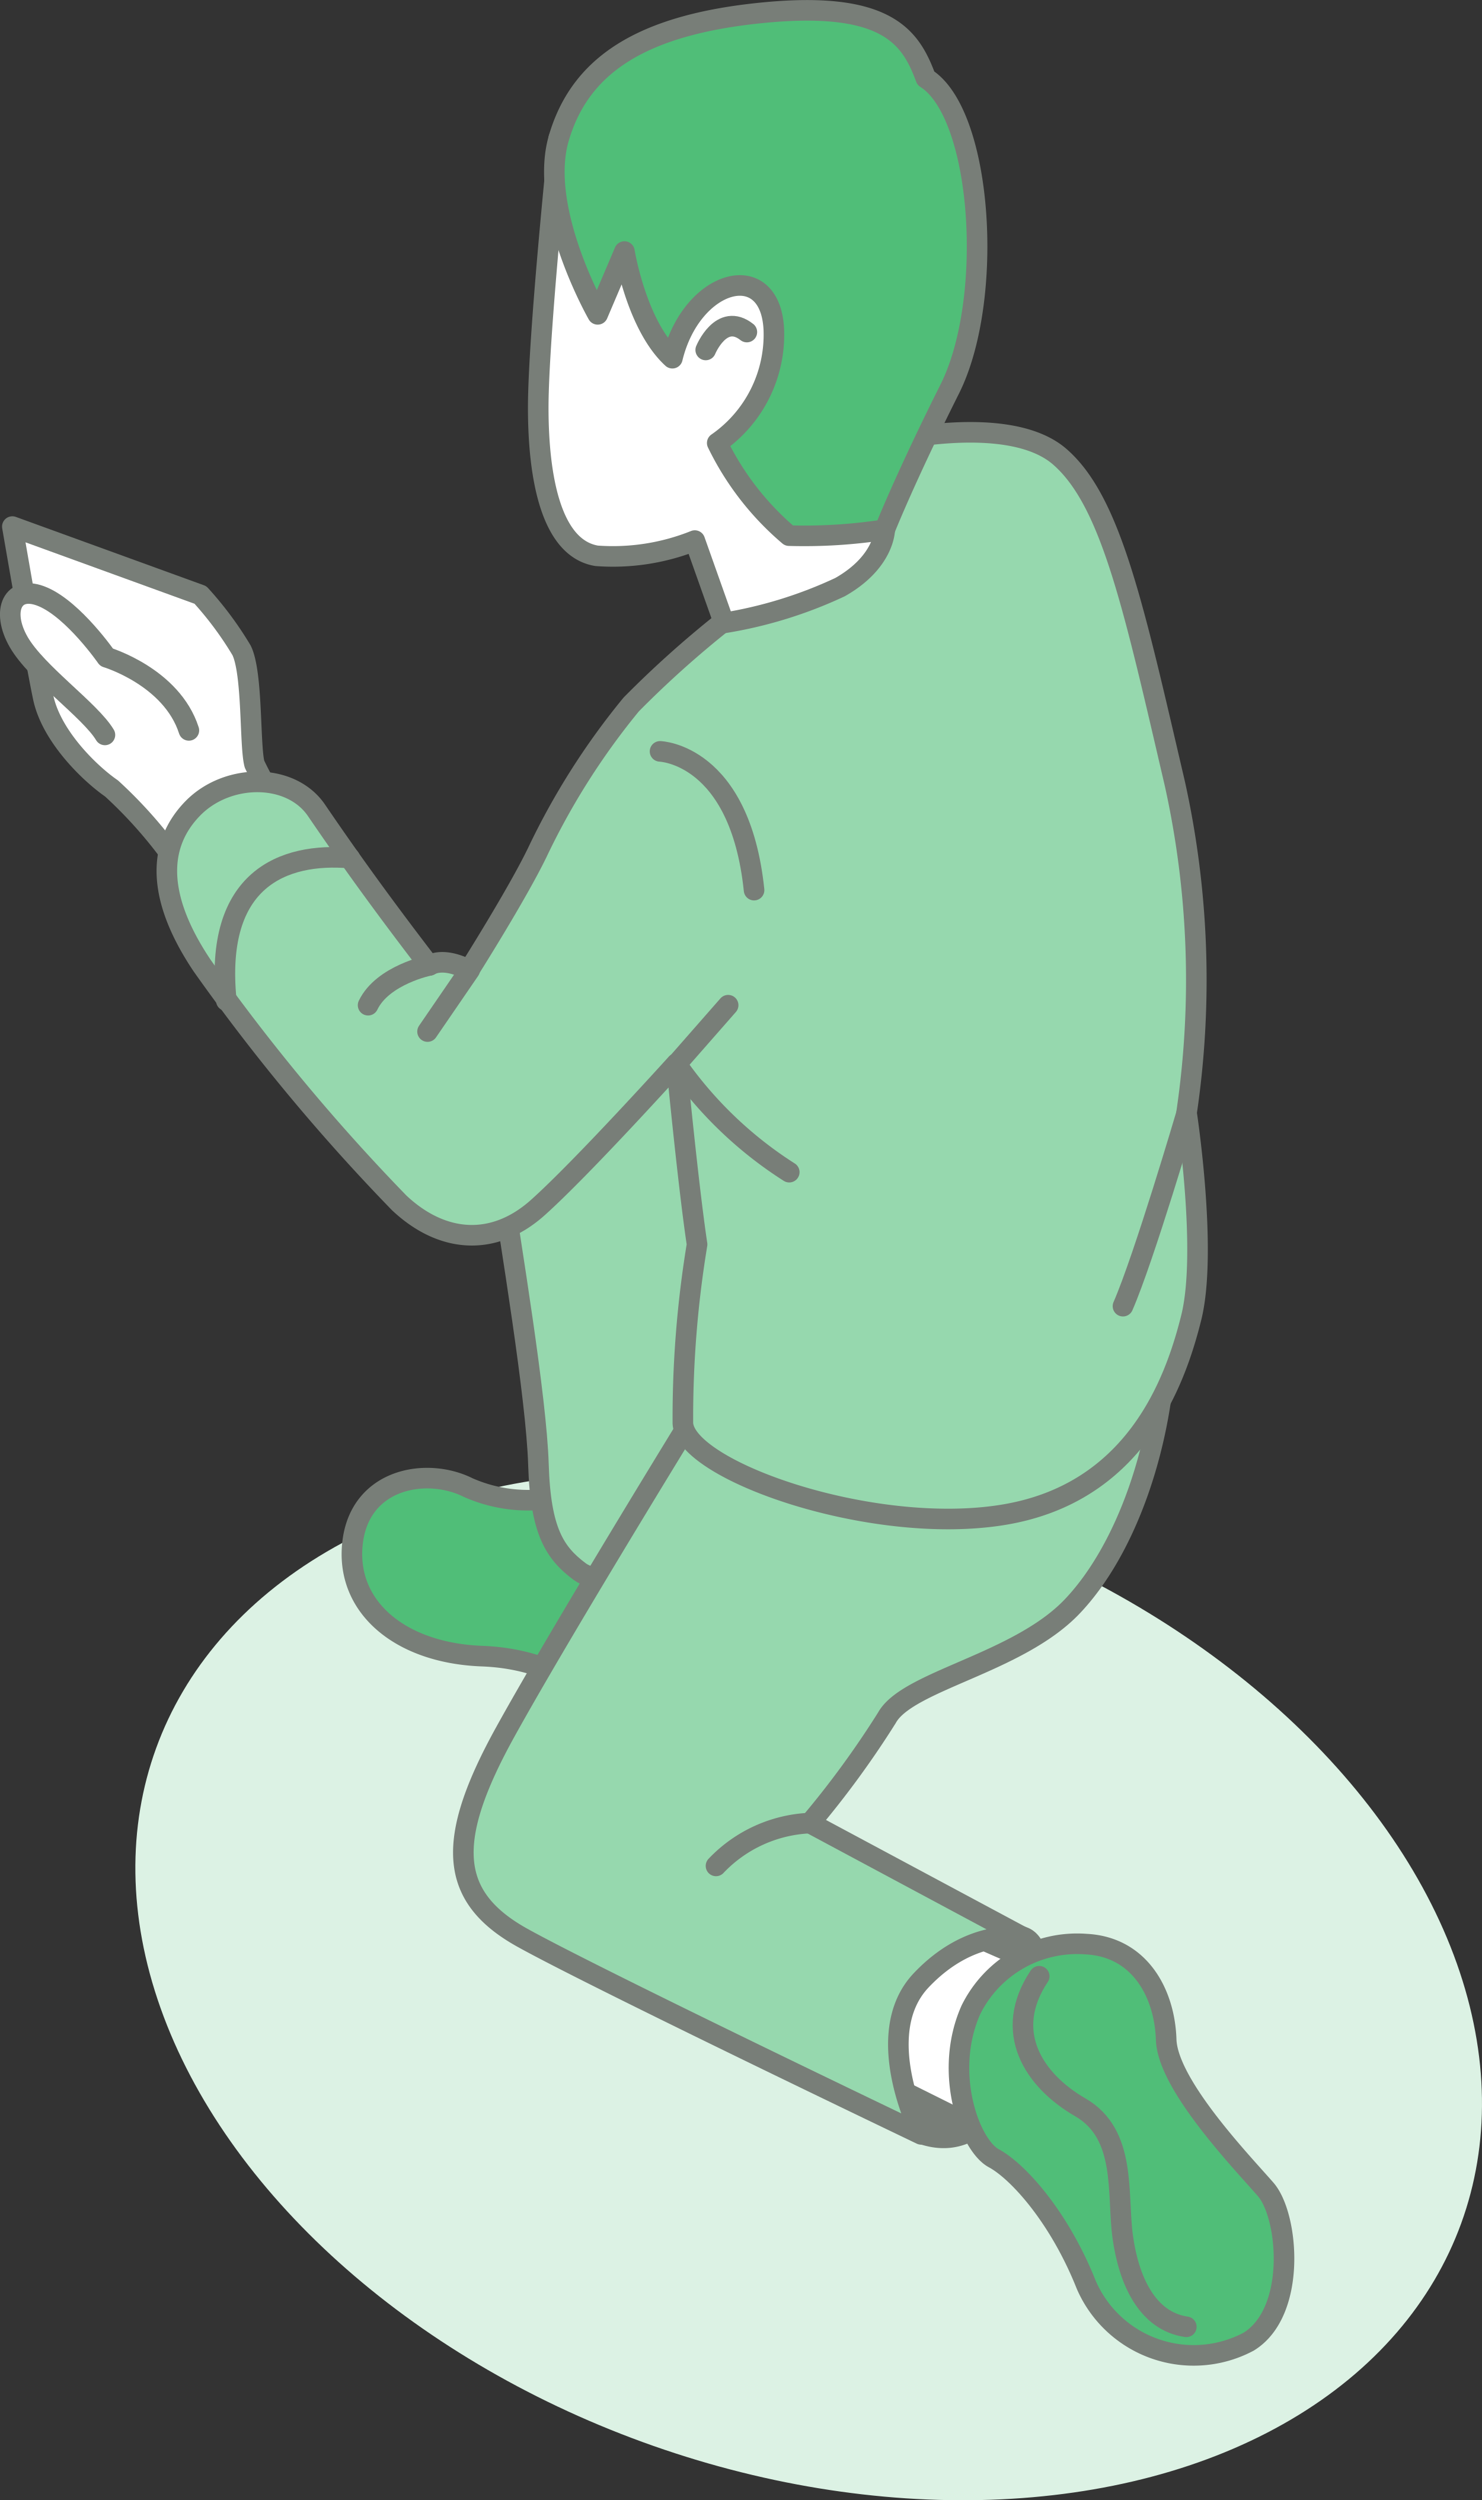
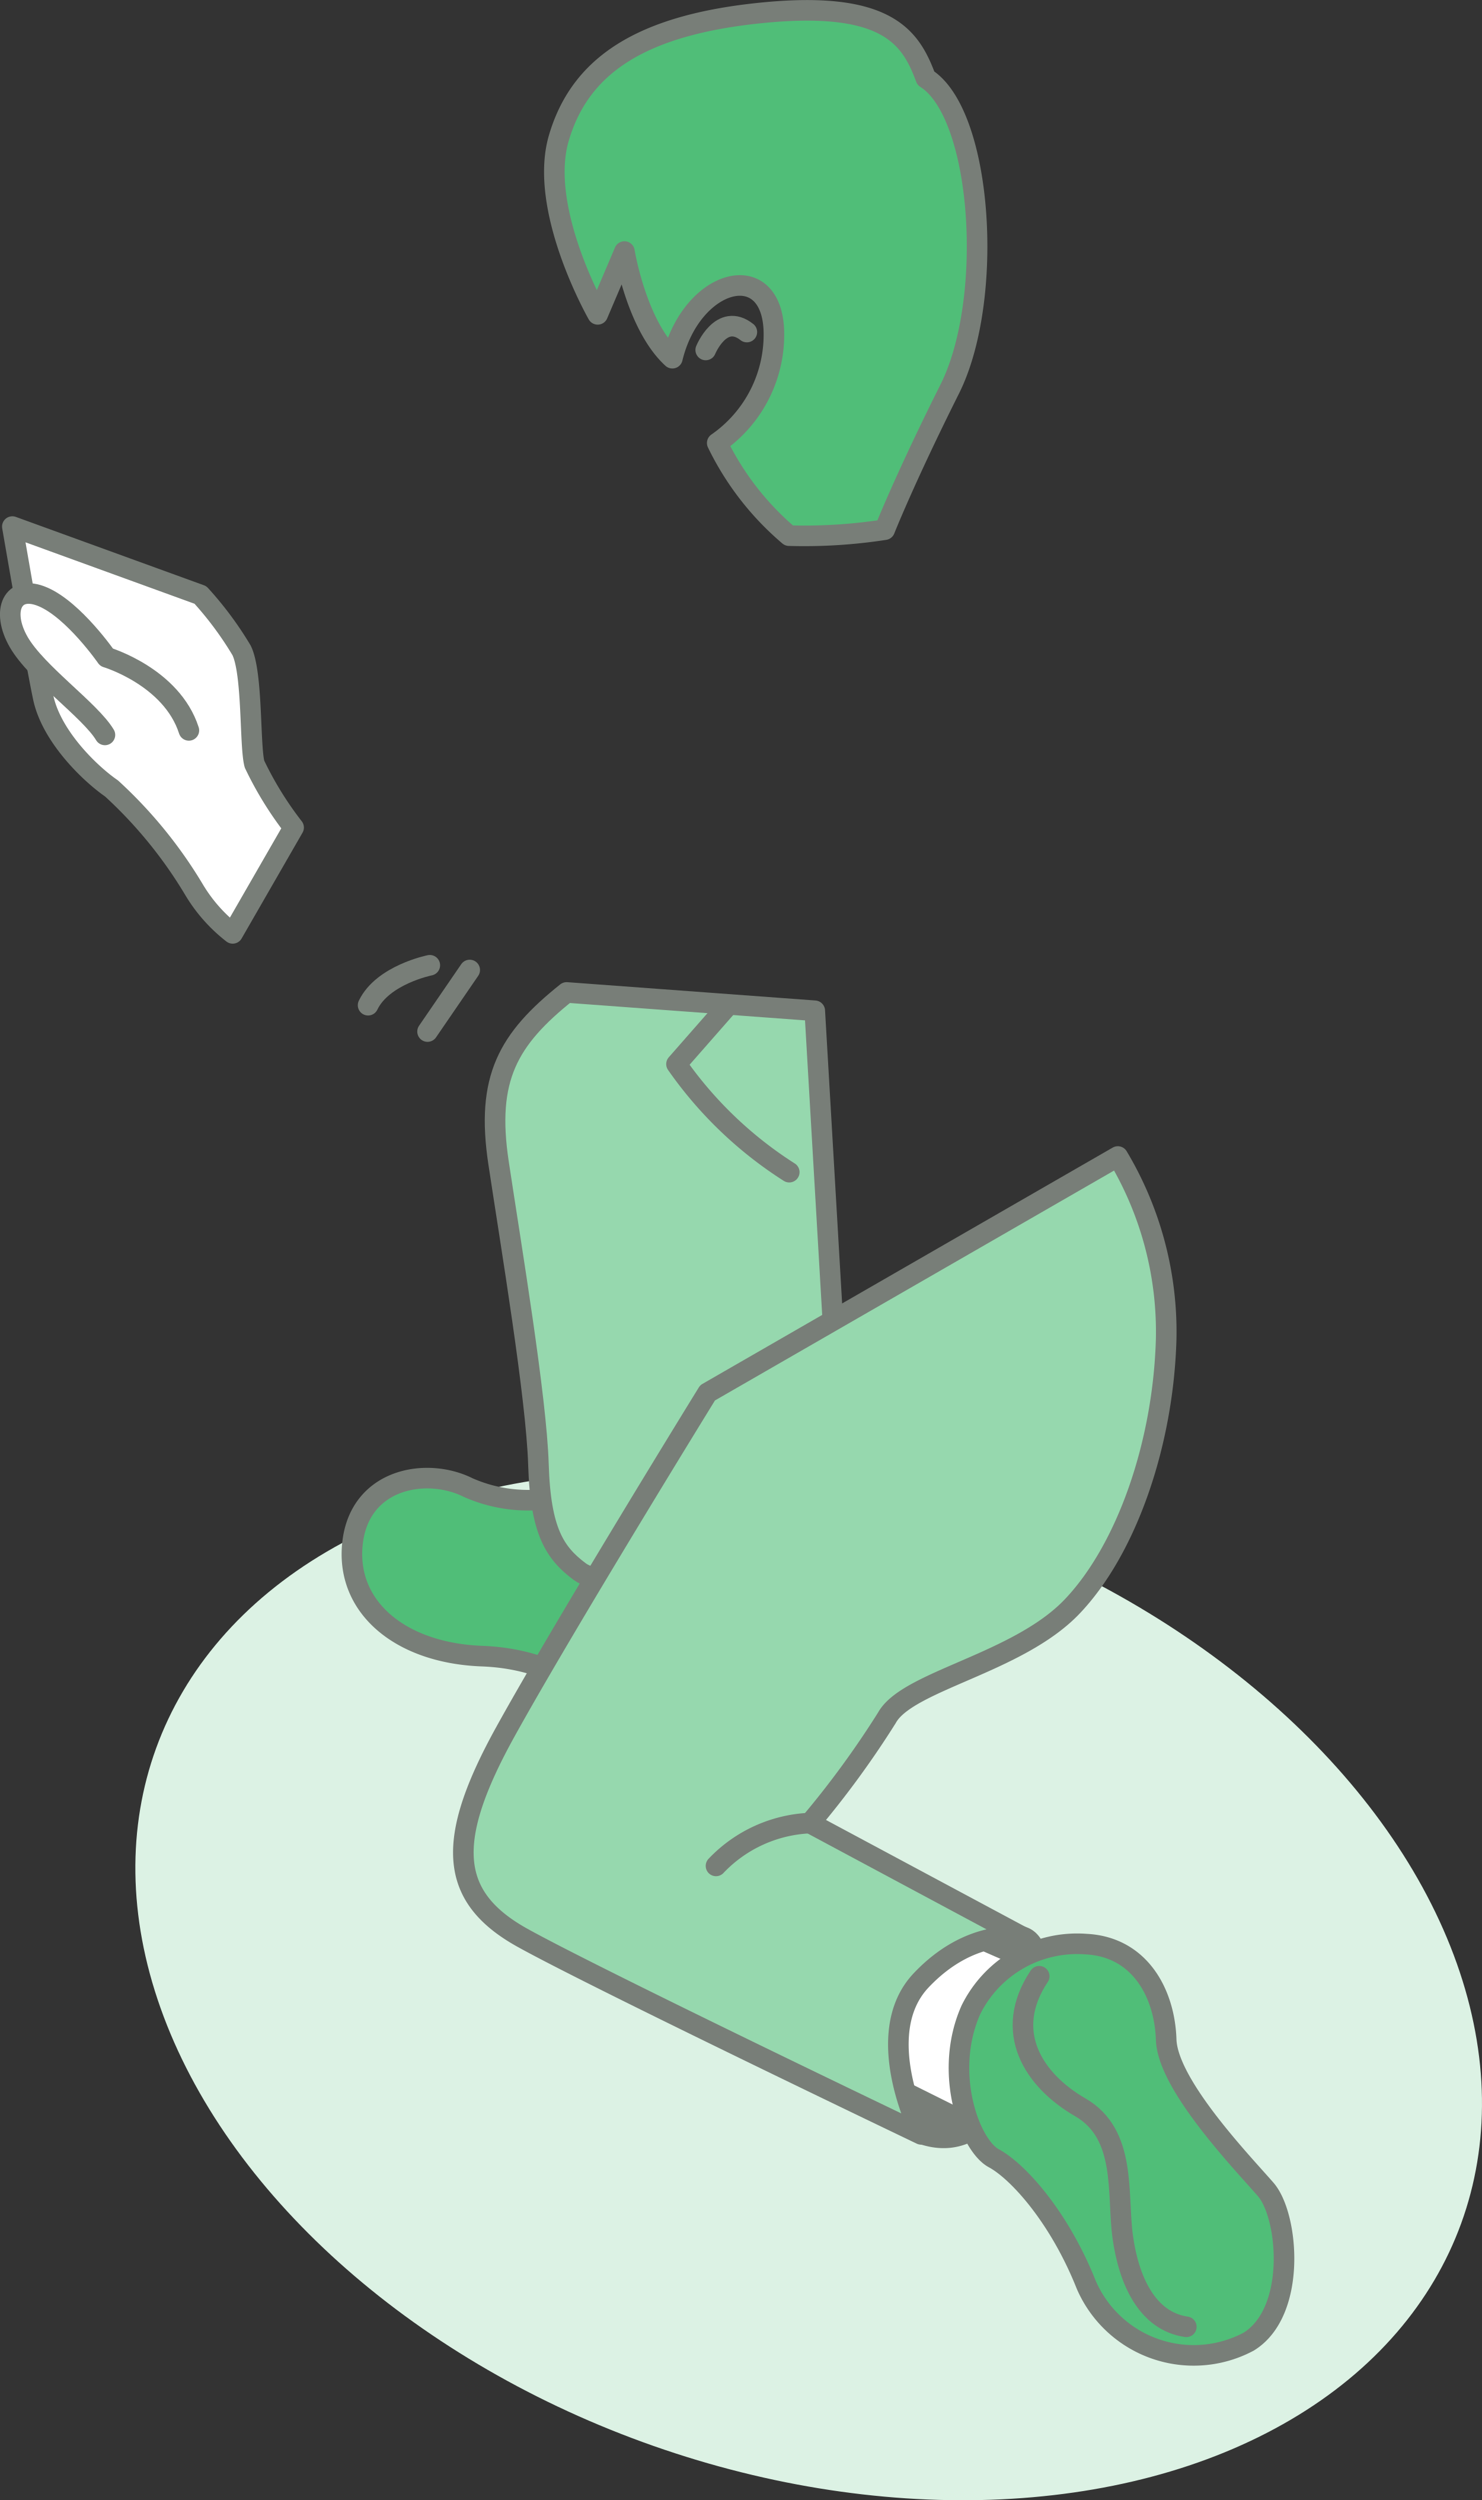
<svg xmlns="http://www.w3.org/2000/svg" viewBox="0 0 72.03 121.45">
  <rect x="0" y="0" width="72.03" height="121.45" fill="#333333" stroke="none" />
  <defs>
    <style>.cls-1{fill:#dcf2e4;}.cls-2{fill:#fff;}.cls-2,.cls-3,.cls-4,.cls-5,.cls-6{stroke:#787e78;stroke-linecap:round;stroke-linejoin:round;}.cls-3{fill:#50be78;}.cls-4{fill:#96d8ae;}.cls-5{fill:#787e78;}.cls-6{fill:none;}</style>
  </defs>
  <g id="レイヤー_2" data-name="レイヤー 2">
    <g id="illust">
      <ellipse class="cls-1" cx="39.3" cy="96.46" rx="23.59" ry="33.75" transform="translate(-64.78 100.4) rotate(-70)" />
      <path class="cls-2" d="M14.27,40.2a16.78,16.78,0,0,1-1.9-3.08c-.24-.87-.08-4.42-.63-5.53a16.65,16.65,0,0,0-2-2.69L.6,25.58s1.1,6.4,1.5,8.3,2.29,3.71,3.32,4.42a21.85,21.85,0,0,1,4,4.9,7.65,7.65,0,0,0,1.89,2.14Z" />
      <path class="cls-2" d="M5.1,35.7c-.71-1.19-3.32-3-4.19-4.51S.6,28.35,2.1,29s3.08,2.93,3.08,2.93,3.16.94,4,3.55" />
      <path class="cls-3" d="M28.75,72.18a7.2,7.2,0,0,1-6,.08c-2-1-5.23-.46-5.61,2.65s2.27,5.39,6.29,5.54,5.32,2.35,7.82,2S35.73,76,35.73,76Z" />
      <path class="cls-4" d="M27.54,48.21c-2.84,2.27-3.93,4.16-3.31,8.27s1.84,11.4,1.94,14.66.8,4.3,2,5.2,5.49.33,5.49.33l7.14-7L39.6,49.1Z" />
      <path class="cls-5" d="M40.06,94.58s4.5-1.45,5.54-1.38a15.29,15.29,0,0,1,4.15.9c1.46.55.56,5.53-.55,7.26s-2.42,3-4.43,2.29-4.36-5.12-4.36-5.12Z" />
      <polygon class="cls-2" points="41.84 91.64 52.19 96.17 51.36 105.31 41.32 100.31 38.75 94.34 41.84 91.64" />
      <path class="cls-4" d="M34.39,67.66s-6.92,11.21-9.83,16.47-2.77,8,.83,10,19.38,9.55,19.38,9.55-2.49-4.85,0-7.48,5-2.07,5-2.07L39.37,88.56a45.42,45.42,0,0,0,3.74-5.12c1-1.8,6.36-2.63,9-5.4s4.43-7.89,4.57-13a16.59,16.59,0,0,0-2.35-8.86Z" />
      <path class="cls-6" d="M39.37,88.56a6.69,6.69,0,0,0-4.57,2.08" />
      <path class="cls-3" d="M47.19,97.63a5.76,5.76,0,0,1,5.61-3.19c2.63.14,3.81,2.43,3.88,4.64s3.73,6,4.84,7.28,1.52,5.94-.83,7.39A5.69,5.69,0,0,1,52.8,111c-1.32-3.32-3.33-5.53-4.5-6.16S45.83,100.68,47.19,97.63Z" />
      <path class="cls-6" d="M50.51,96c-1.8,2.7-.27,5.06,2,6.37s1.77,4.22,2.06,6.3,1.17,4.08,3.09,4.36" />
-       <path class="cls-4" d="M38.14,27.7l-3,2.52a49.88,49.88,0,0,0-4.46,4,34.88,34.88,0,0,0-4.57,7.2c-1,2.06-3.31,5.71-3.31,5.71s-1.14-.68-1.94-.23c-2.63-3.42-4.23-5.71-5.48-7.54s-4.32-1.81-6-.1-1.85,4.22.44,7.64A96.52,96.52,0,0,0,19.4,58.43c2.06,1.94,4.57,2.17,6.74.23s6.74-7,6.74-7,.57,5.94,1,8.79a51.7,51.7,0,0,0-.69,8.69c.12,2.28,9.14,5.48,15.54,4.45S57.1,67.22,57.9,64s-.23-9.94-.23-9.94a44.12,44.12,0,0,0-.57-16c-2-8.57-3.09-13.71-5.6-15.88s-8.57-.68-8.57-.68Z" />
-       <path class="cls-6" d="M57.67,54.09s-2.06,7-3.09,9.36" />
      <path class="cls-6" d="M35.39,48.83l-2.51,2.86a19.35,19.35,0,0,0,5.48,5.25" />
-       <path class="cls-6" d="M32.08,36.5s3.88.11,4.57,6.74" />
      <path class="cls-6" d="M20.89,46.89s-2.29.46-3,1.94" />
      <line class="cls-6" x1="22.83" y1="47.12" x2="20.78" y2="50.11" />
-       <path class="cls-6" d="M17,41.68c-3.22-.27-6.6,1-6,6.93" />
-       <path class="cls-2" d="M27.16,6.71s-1,9.62-1,13.09S26.81,26.64,29,27a10.69,10.69,0,0,0,4.77-.74l1.42,4a21.24,21.24,0,0,0,5.64-1.74C43,27.29,43,25.73,43,25.73l-.34-10-3-5.65Z" />
      <path class="cls-3" d="M29.05,15.27s-2.91-5.08-1.89-8.56,3.92-5.52,10-6.1S44.29,1.91,45,3.8c2.76,1.74,3.34,10.75,1.16,15.1S43,25.73,43,25.73a25.6,25.6,0,0,1-4.65.29,13.78,13.78,0,0,1-3.49-4.5A6.4,6.4,0,0,0,37.61,16c-.17-3.51-4-2.44-4.93,1.4-1.75-1.6-2.33-5.18-2.33-5.18Z" />
      <path class="cls-6" d="M34.3,17s.76-1.85,2-.87" />
    </g>
  </g>
</svg>